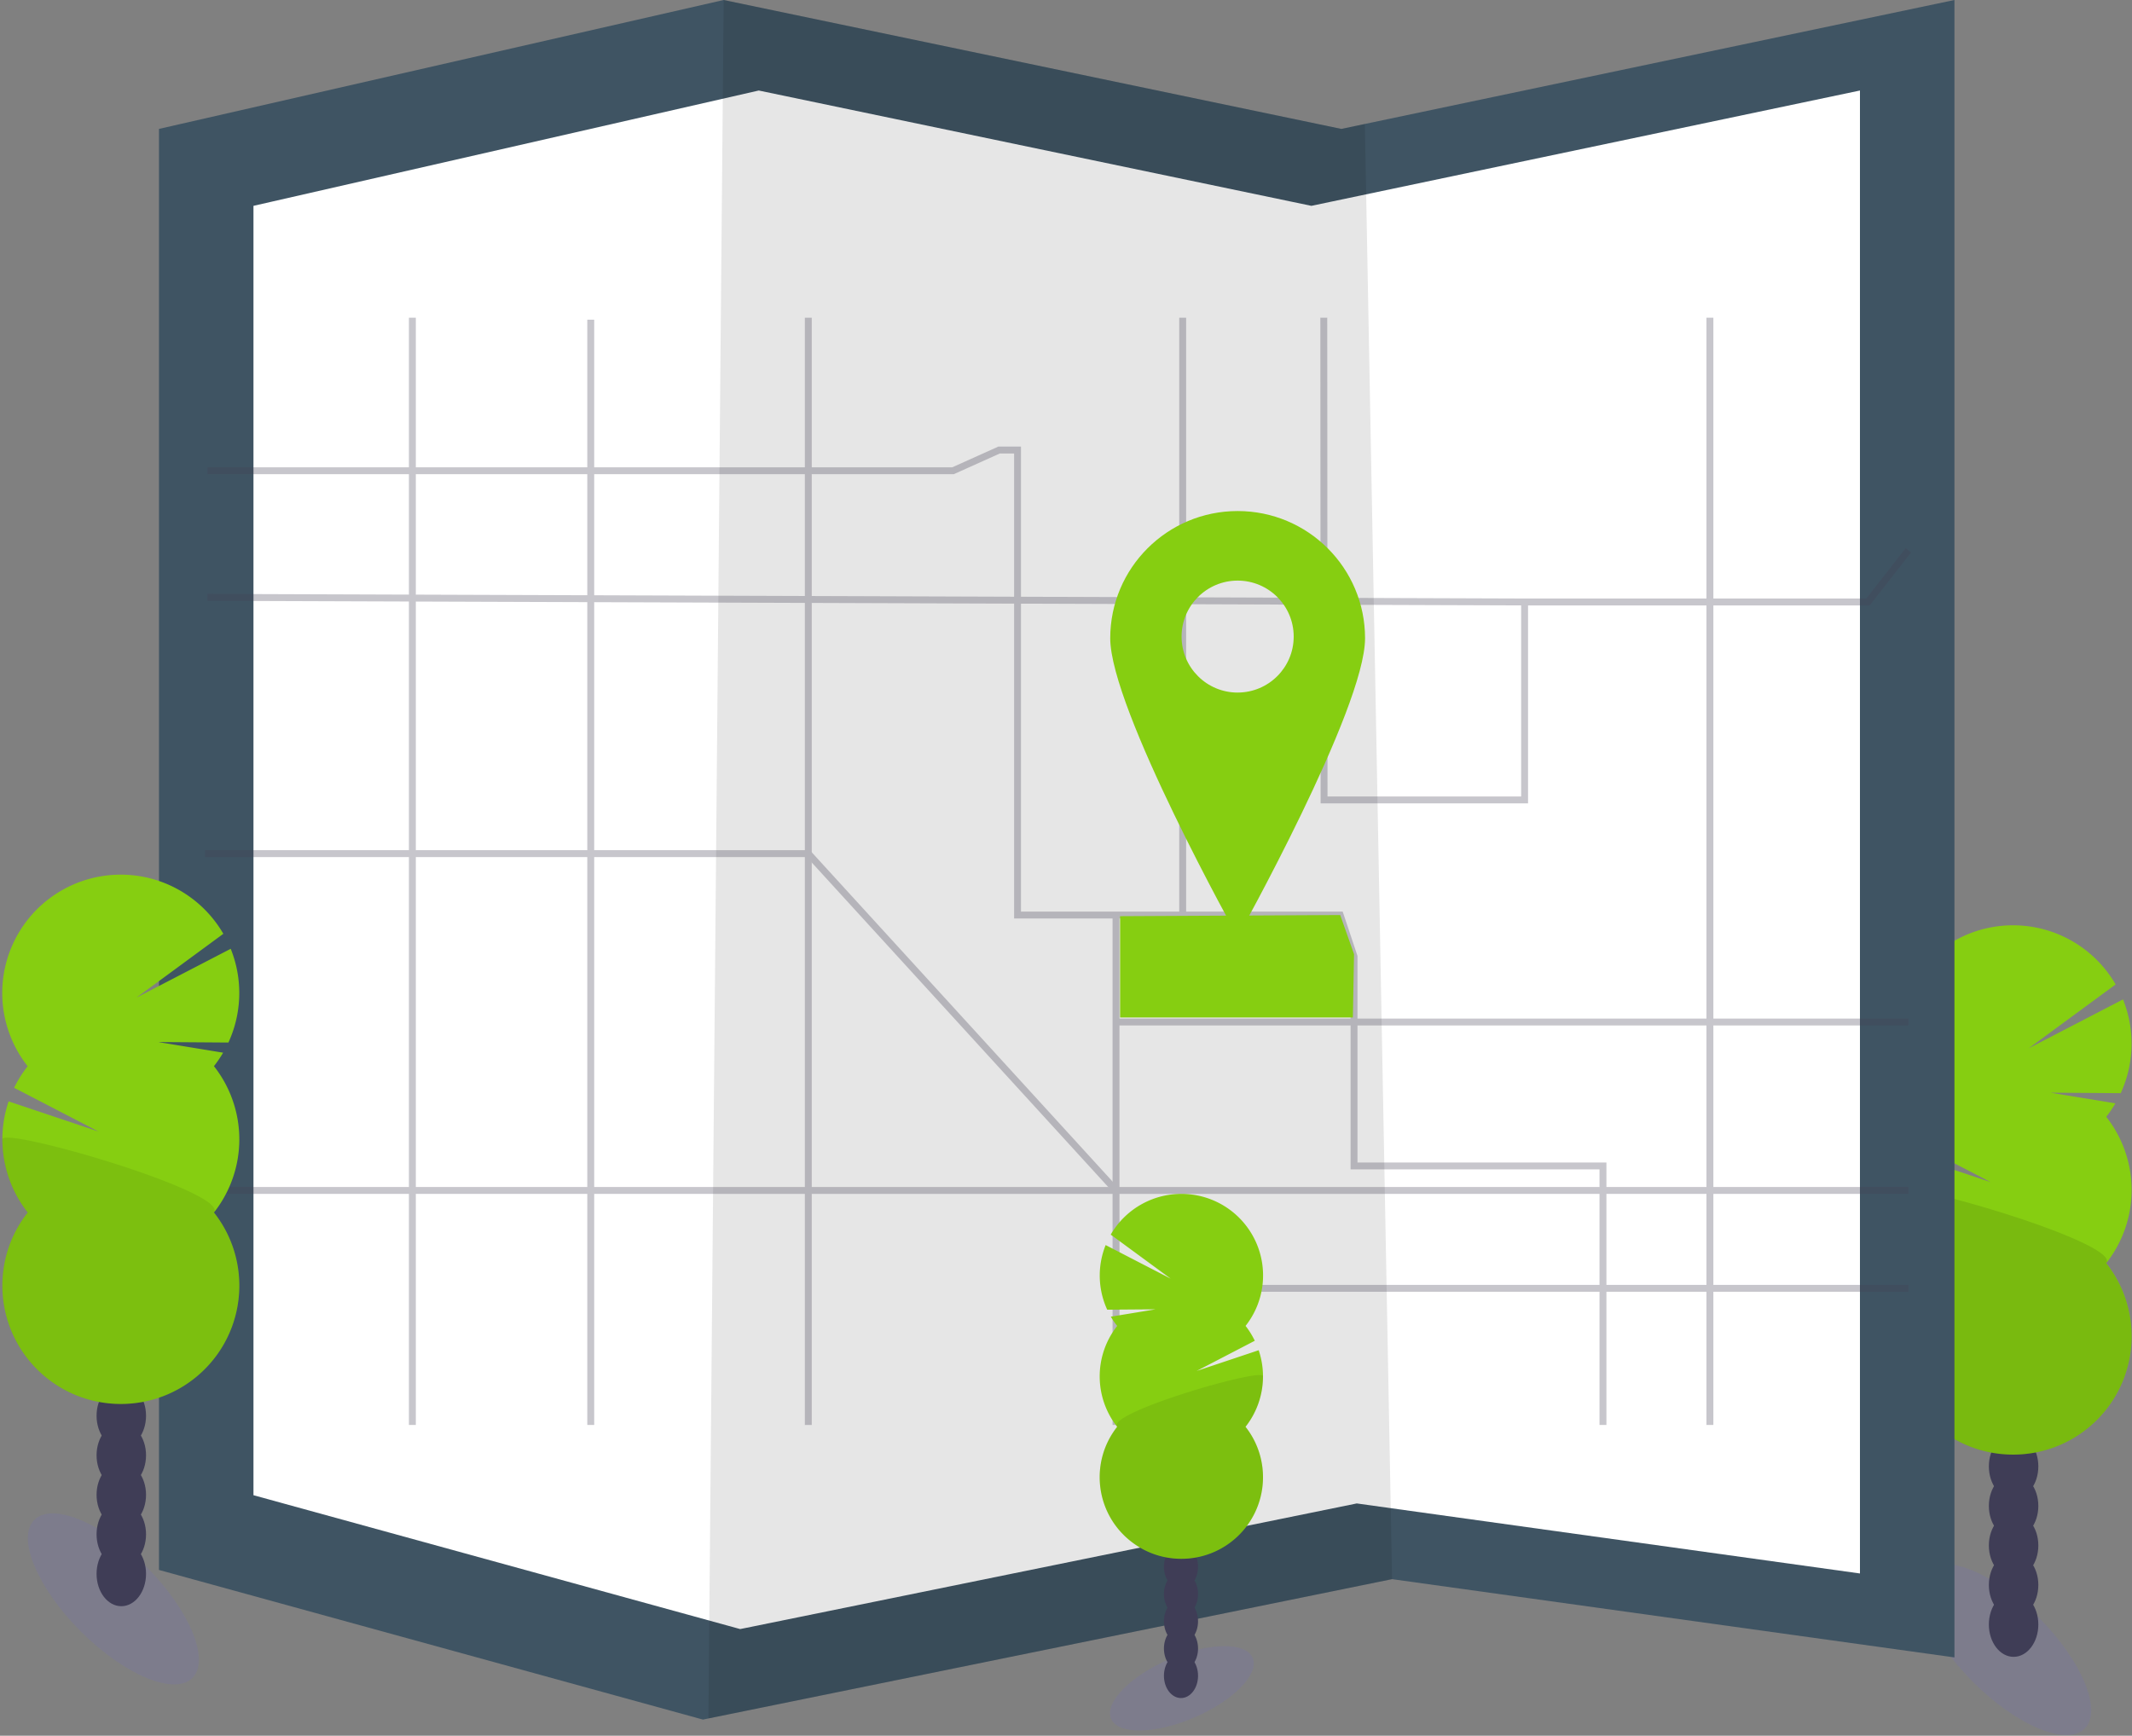
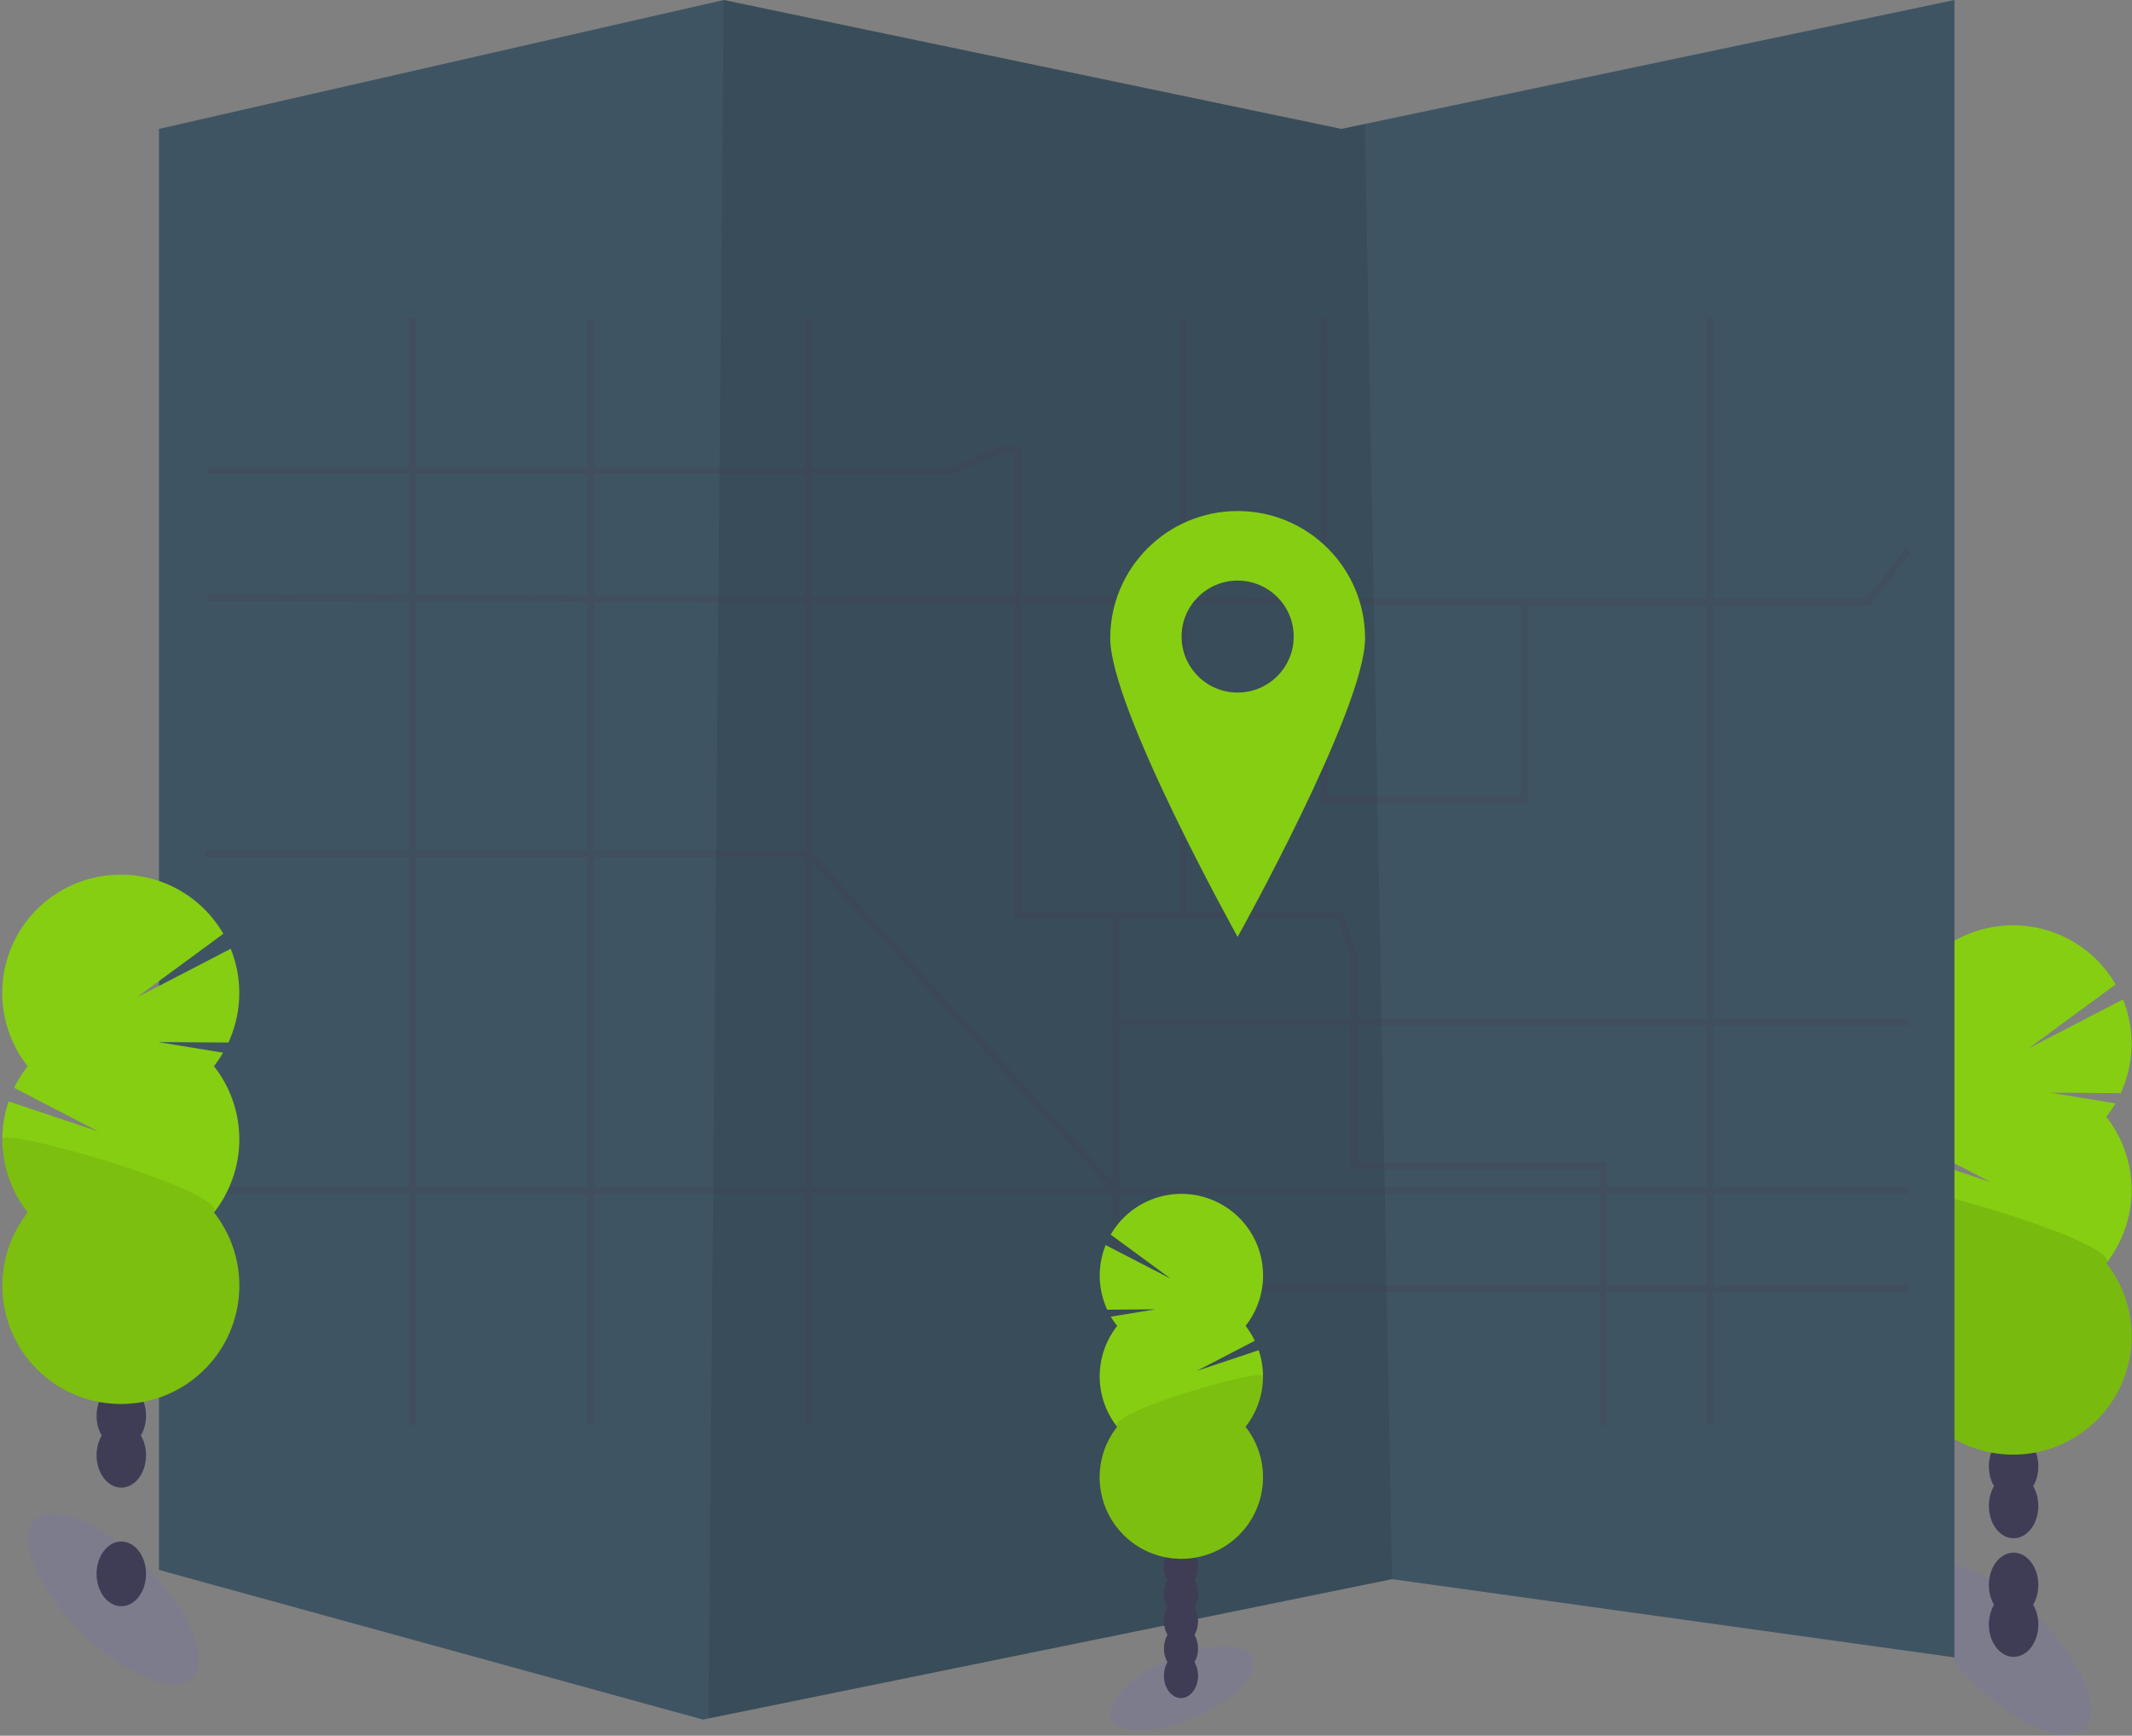
<svg xmlns="http://www.w3.org/2000/svg" width="463" height="377" viewBox="0 0 463 377">
  <rect x="0" y="0" width="463" height="377" fill="#808080" stroke="none" />
  <g fill="none" fill-rule="evenodd">
    <ellipse cx="435.568" cy="358.291" fill="#6C63FF" fill-rule="nonzero" opacity=".1" rx="10" ry="24.278" transform="rotate(-45 435.568 358.29)" />
    <ellipse cx="437.287" cy="352.85" fill="#3F3D56" fill-rule="nonzero" rx="5.371" ry="7.025" />
    <ellipse cx="437.287" cy="344.265" fill="#3F3D56" fill-rule="nonzero" rx="5.371" ry="7.025" />
-     <ellipse cx="437.287" cy="335.68" fill="#3F3D56" fill-rule="nonzero" rx="5.371" ry="7.025" />
    <ellipse cx="437.287" cy="327.095" fill="#3F3D56" fill-rule="nonzero" rx="5.371" ry="7.025" />
    <ellipse cx="437.287" cy="318.51" fill="#3F3D56" fill-rule="nonzero" rx="5.371" ry="7.025" />
    <ellipse cx="437.287" cy="309.925" fill="#3F3D56" fill-rule="nonzero" rx="5.371" ry="7.025" />
    <ellipse cx="437.287" cy="301.34" fill="#3F3D56" fill-rule="nonzero" rx="5.371" ry="7.025" />
    <path fill="#86CE11" fill-rule="nonzero" d="M457.394 242.59a25.564 25.564 0 0 0 2.002-2.94l-14.115-2.315 15.266.11a25.744 25.744 0 0 0 .5-20.365l-20.476 10.615 18.875-13.87a25.74 25.74 0 0 0-23.518-12.817 25.733 25.733 0 0 0-22.178 15.012 25.682 25.682 0 0 0 3.2 26.57 25.576 25.576 0 0 0-2.933 4.685l18.32 9.5-19.521-6.55a25.703 25.703 0 0 0 4.15 24.135c-8.297 10.536-7.093 25.672 2.764 34.767 9.857 9.096 25.057 9.096 34.914 0 9.857-9.095 11.061-24.231 2.765-34.767a25.683 25.683 0 0 0 0-31.78l-.015.01z" />
    <path fill="#000" fill-rule="nonzero" d="M411.444 258.48a25.565 25.565 0 0 0 5.506 15.89c-8.296 10.536-7.092 25.672 2.765 34.767 9.857 9.096 25.057 9.096 34.914 0 9.857-9.095 11.061-24.231 2.765-34.767 3.449-4.37-45.95-18.775-45.95-15.89z" opacity=".1" />
    <path fill="#3F5463" fill-rule="nonzero" d="M424.443 0v360l-122.132-17-148.465 30.255-1.196.245L34.522 341V28L157.155 0 291.3 28l5.1-1.075z" />
-     <path fill="#FFF" fill-rule="nonzero" d="M403.921 19.66v322.105l-109.273-15.21-132.838 27.07-1.071.215-105.695-29.075V44.71l109.729-25.05 120.02 25.05 4.564-.96z" />
    <path fill="#000" fill-rule="nonzero" d="M302.311 343l-148.465 30.255L157.155 0 291.3 28l5.1-1.075z" opacity=".1" />
    <g stroke="#444053" stroke-width="1.5" opacity=".3">
      <path d="M287.485 69l.06 104.75h43.548v-43h74.58l8.76-11.22M45.034 102.25h161.924l10.011-4.5h4.005v101h70.075l3.004 9v45.5h54.058v56.25M242.362 309.5V198.75M414.433 279.83H242.362M371.336 69v240.5M44.533 258.57h369.9M89.552 309.5V69M175.535 69v240.5M45.034 129.75l286.059 1M128.289 69.435V309.5" />
      <path d="M44.533 185.41h131.002l66.827 73.16M256.837 69v129.75M242.362 221.99h172.07" />
    </g>
-     <path fill="#86CE11" fill-rule="nonzero" d="M293.802 221h-50.554v-22l47.801-.25 3.004 8.5z" />
    <path fill="#86CE11" fill-rule="nonzero" d="M268.775 111c-15.281 0-27.67 12.375-27.67 27.64s27.67 64.86 27.67 64.86 27.67-49.575 27.67-64.86c0-15.265-12.388-27.64-27.67-27.64zm0 39.43c-6.723 0-12.173-5.444-12.173-12.16s5.45-12.16 12.173-12.16 12.173 5.444 12.173 12.16c-.002 6.714-5.452 12.155-12.173 12.155v.005z" />
    <ellipse cx="256.668" cy="366.709" fill="#6C63FF" fill-rule="nonzero" opacity=".1" rx="16.74" ry="6.891" transform="rotate(-23.3 256.668 366.71)" />
    <ellipse cx="256.472" cy="363.985" fill="#3F3D56" fill-rule="nonzero" rx="3.704" ry="4.84" />
    <ellipse cx="256.472" cy="358.065" fill="#3F3D56" fill-rule="nonzero" rx="3.704" ry="4.84" />
    <ellipse cx="256.472" cy="352.15" fill="#3F3D56" fill-rule="nonzero" rx="3.704" ry="4.84" />
    <ellipse cx="256.472" cy="346.235" fill="#3F3D56" fill-rule="nonzero" rx="3.704" ry="4.84" />
    <ellipse cx="256.472" cy="340.315" fill="#3F3D56" fill-rule="nonzero" rx="3.704" ry="4.84" />
    <ellipse cx="256.472" cy="334.4" fill="#3F3D56" fill-rule="nonzero" rx="3.704" ry="4.84" />
    <ellipse cx="256.472" cy="328.485" fill="#3F3D56" fill-rule="nonzero" rx="3.704" ry="4.84" />
    <path fill="#86CE11" fill-rule="nonzero" d="M242.612 287.99a18.06 18.06 0 0 1-1.381-2l9.73-1.6-10.511.08a17.752 17.752 0 0 1-.34-14.035l14.115 7.29-13.015-9.56a17.739 17.739 0 0 1 16.208-8.829 17.734 17.734 0 0 1 15.282 10.345 17.7 17.7 0 0 1-2.203 18.309 17.772 17.772 0 0 1 2.002 3.23l-12.618 6.555 13.464-4.5a17.71 17.71 0 0 1-2.858 16.635c5.72 7.262 4.891 17.696-1.904 23.966-6.794 6.27-17.272 6.27-24.067 0-6.795-6.27-7.624-16.704-1.904-23.966a17.705 17.705 0 0 1 0-21.905v-.015z" />
    <path fill="#253A03" fill-rule="nonzero" d="M274.281 298.925a17.628 17.628 0 0 1-3.794 10.955c5.72 7.262 4.891 17.696-1.904 23.966-6.794 6.27-17.272 6.27-24.067 0-6.795-6.27-7.624-16.704-1.904-23.966-2.378-3 31.67-12.925 31.67-10.955z" opacity=".1" />
    <ellipse cx="24.624" cy="347.29" fill="#6C63FF" fill-rule="nonzero" opacity=".1" rx="10" ry="24.278" transform="rotate(-45 24.624 347.29)" />
    <ellipse cx="26.343" cy="341.85" fill="#3F3D56" fill-rule="nonzero" rx="5.371" ry="7.025" />
-     <ellipse cx="26.343" cy="333.265" fill="#3F3D56" fill-rule="nonzero" rx="5.371" ry="7.025" />
-     <ellipse cx="26.343" cy="324.68" fill="#3F3D56" fill-rule="nonzero" rx="5.371" ry="7.025" />
    <ellipse cx="26.343" cy="316.095" fill="#3F3D56" fill-rule="nonzero" rx="5.371" ry="7.025" />
    <ellipse cx="26.343" cy="307.51" fill="#3F3D56" fill-rule="nonzero" rx="5.371" ry="7.025" />
    <ellipse cx="26.343" cy="298.925" fill="#3F3D56" fill-rule="nonzero" rx="5.371" ry="7.025" />
    <ellipse cx="26.343" cy="290.34" fill="#3F3D56" fill-rule="nonzero" rx="5.371" ry="7.025" />
    <path fill="#86CE11" fill-rule="nonzero" d="M46.45 231.59a25.564 25.564 0 0 0 2.002-2.94l-14.115-2.315 15.267.11a25.744 25.744 0 0 0 .5-20.365l-20.477 10.615 18.875-13.87a25.74 25.74 0 0 0-23.518-12.817A25.733 25.733 0 0 0 2.806 205.02a25.682 25.682 0 0 0 3.2 26.57 25.576 25.576 0 0 0-2.933 4.685l18.32 9.5-19.521-6.55a25.703 25.703 0 0 0 4.15 24.135c-8.297 10.536-7.093 25.672 2.764 34.767 9.857 9.096 25.057 9.096 34.915 0 9.857-9.095 11.06-24.231 2.764-34.767a25.683 25.683 0 0 0 0-31.78l-.015.01z" />
    <path fill="#253A03" fill-rule="nonzero" d="M.5 247.48a25.565 25.565 0 0 0 5.506 15.89c-8.296 10.536-7.092 25.672 2.765 34.767 9.857 9.096 25.057 9.096 34.914 0 9.858-9.095 11.061-24.231 2.765-34.767C49.9 259 .5 244.595.5 247.48z" opacity=".1" />
  </g>
</svg>